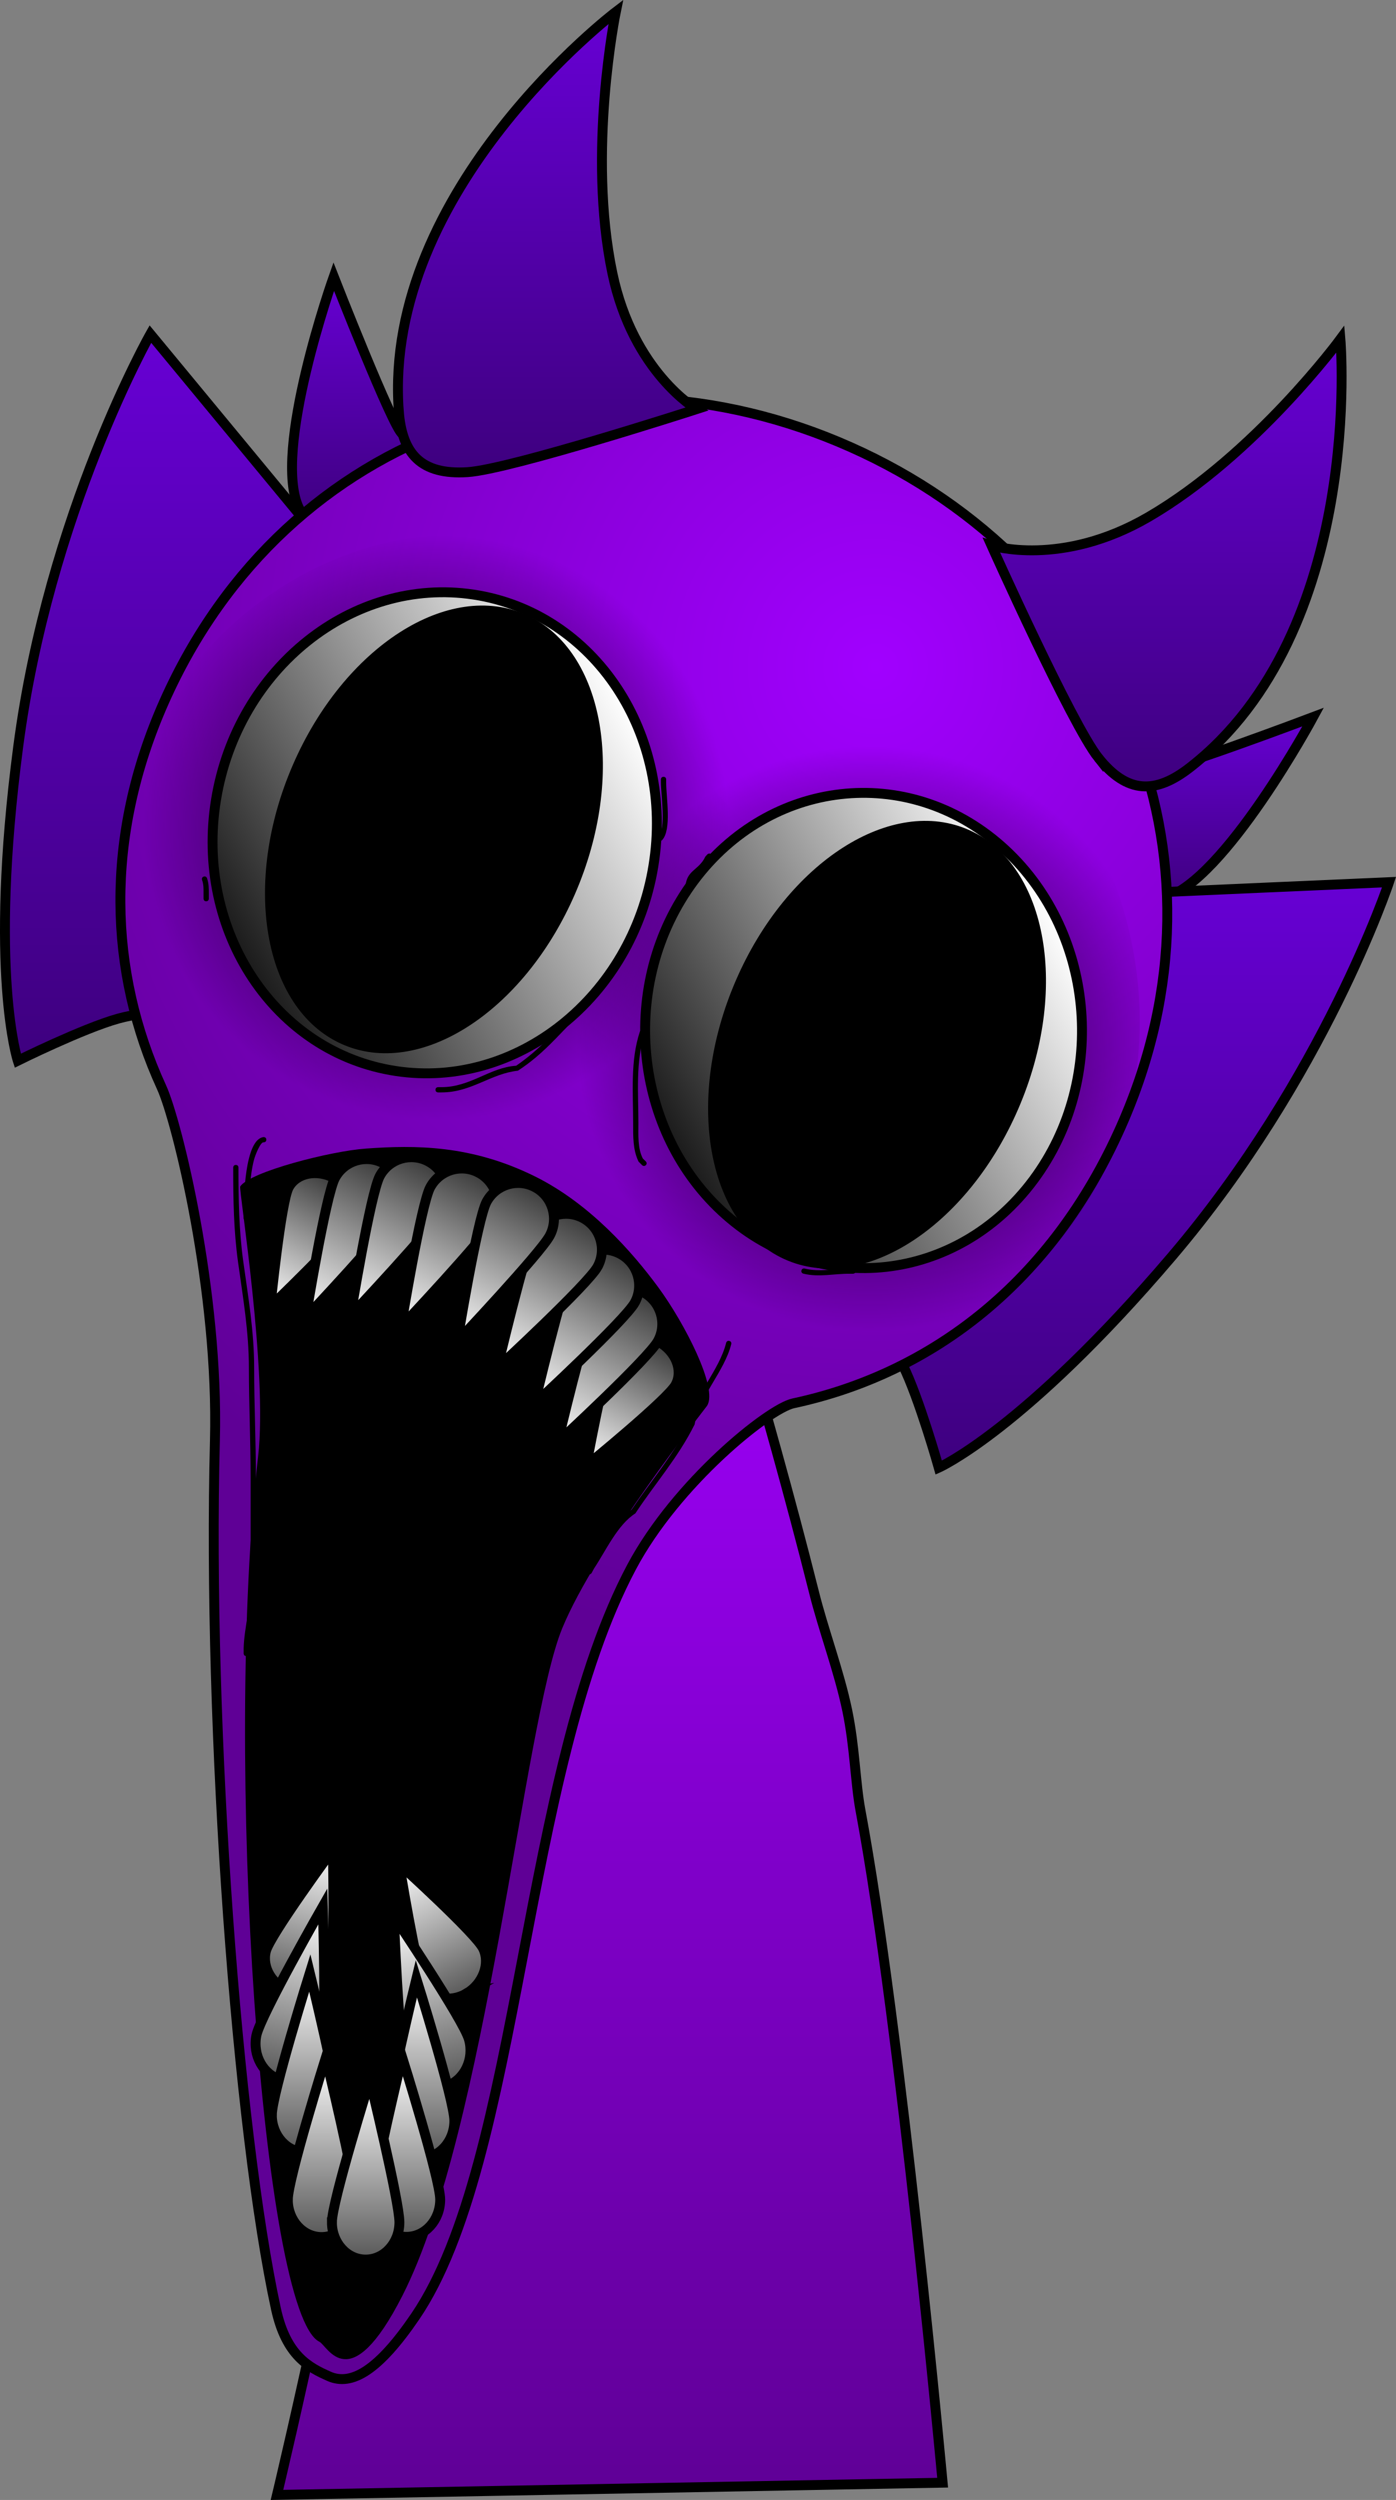
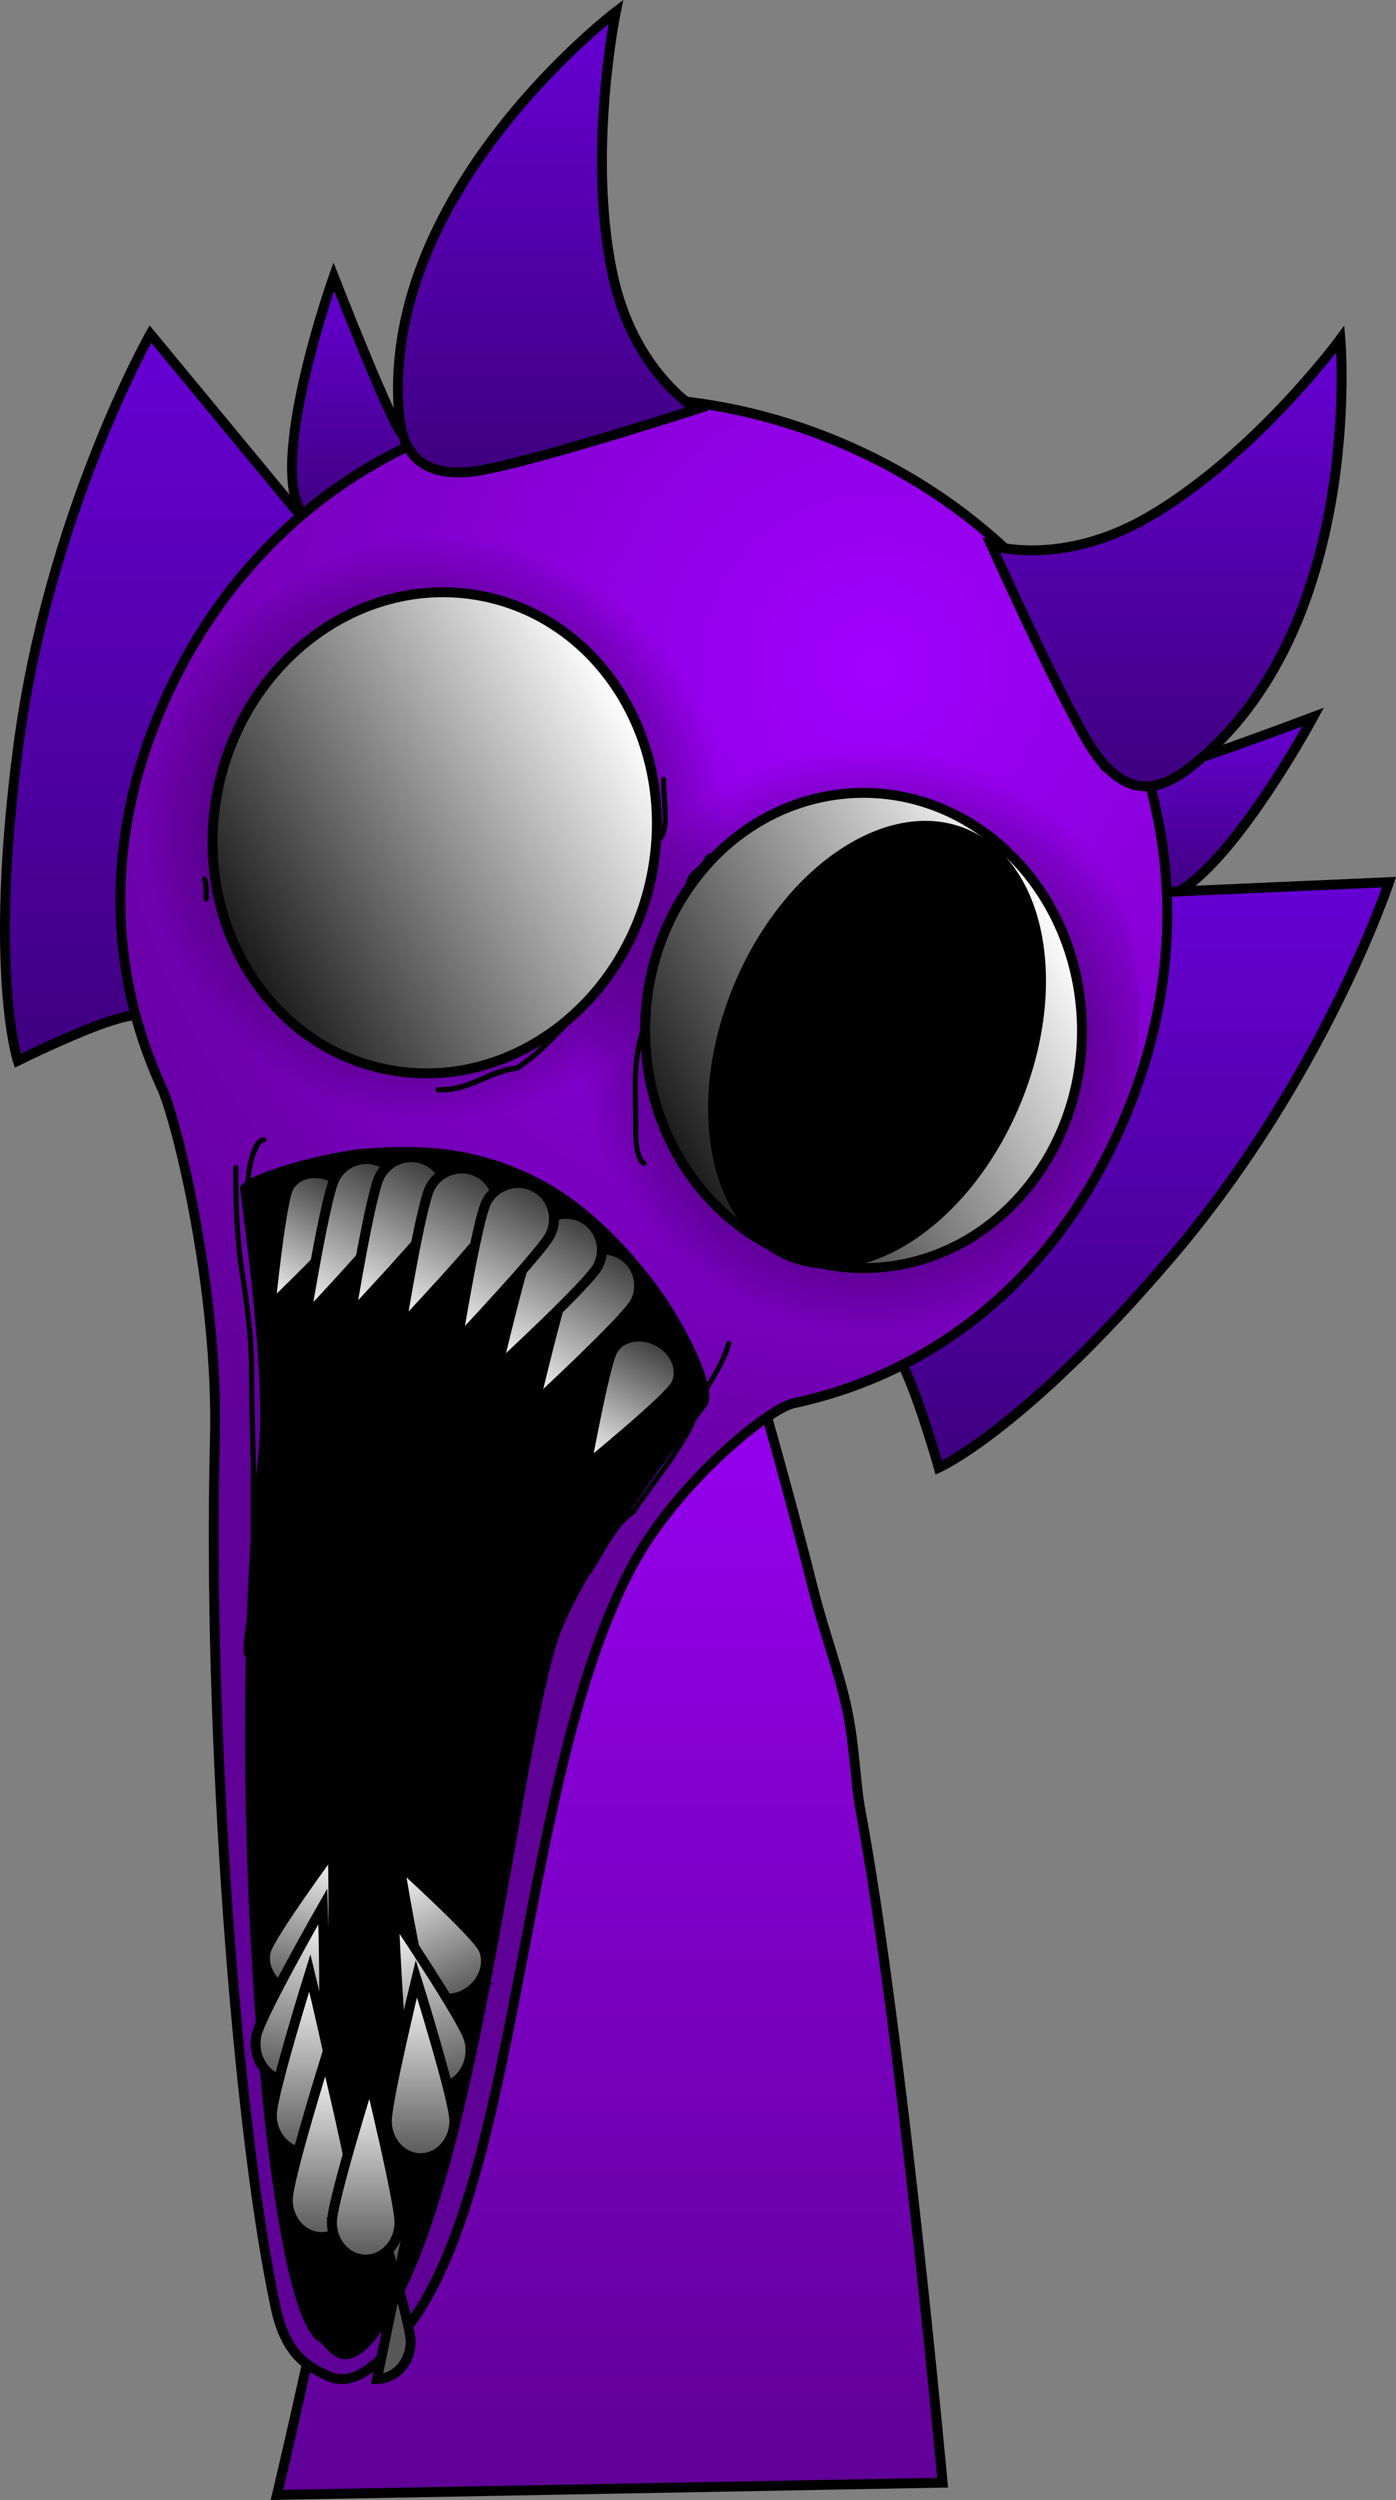
<svg xmlns="http://www.w3.org/2000/svg" version="1.1" width="141.246" height="252.941" viewBox="0,0,141.246,252.941">
  <rect x="0" y="0" width="141.246" height="252.941" fill="#808080" stroke="none" />
  <defs>
    <linearGradient x1="381.486" y1="97.495" x2="381.486" y2="115.866" gradientUnits="userSpaceOnUse" id="color-1">
      <stop offset="0" stop-color="#6700d4" />
      <stop offset="1" stop-color="#3e007f" />
    </linearGradient>
    <linearGradient x1="294.948" y1="52.936" x2="294.948" y2="77.717" gradientUnits="userSpaceOnUse" id="color-2">
      <stop offset="0" stop-color="#6700d4" />
      <stop offset="1" stop-color="#3e007f" />
    </linearGradient>
    <linearGradient x1="371.835" y1="114.201" x2="371.835" y2="173.439" gradientUnits="userSpaceOnUse" id="color-3">
      <stop offset="0" stop-color="#6700d4" />
      <stop offset="1" stop-color="#3e007f" />
    </linearGradient>
    <linearGradient x1="277.608" y1="58.749" x2="277.608" y2="132.267" gradientUnits="userSpaceOnUse" id="color-4">
      <stop offset="0" stop-color="#6700d4" />
      <stop offset="1" stop-color="#3e007f" />
    </linearGradient>
    <linearGradient x1="320.453" y1="147.066" x2="320.453" y2="277.376" gradientUnits="userSpaceOnUse" id="color-5">
      <stop offset="0" stop-color="#a100ff" />
      <stop offset="1" stop-color="#5f0096" />
    </linearGradient>
    <linearGradient x1="316.37" y1="154.254" x2="316.37" y2="177.858" gradientUnits="userSpaceOnUse" id="color-6">
      <stop offset="0" stop-color="#000000" />
      <stop offset="1" stop-color="#000000" stop-opacity="0" />
    </linearGradient>
    <radialGradient cx="347.33" cy="92.39" r="100.221" gradientUnits="userSpaceOnUse" id="color-7">
      <stop offset="0" stop-color="#a100ff" />
      <stop offset="1" stop-color="#5f0096" />
    </radialGradient>
    <radialGradient cx="302.855" cy="108.715" r="29.616" gradientUnits="userSpaceOnUse" id="color-8">
      <stop offset="0" stop-color="#000000" />
      <stop offset="1" stop-color="#000000" stop-opacity="0" />
    </radialGradient>
    <radialGradient cx="346.687" cy="130.07" r="29.616" gradientUnits="userSpaceOnUse" id="color-9">
      <stop offset="0" stop-color="#000000" />
      <stop offset="1" stop-color="#000000" stop-opacity="0" />
    </radialGradient>
    <linearGradient x1="282.485" y1="120.795" x2="322.989" y2="97.621" gradientUnits="userSpaceOnUse" id="color-10">
      <stop offset="0" stop-color="#1a1a1a" />
      <stop offset="1" stop-color="#ffffff" />
    </linearGradient>
    <linearGradient x1="326.515" y1="140.431" x2="365.738" y2="117.99" gradientUnits="userSpaceOnUse" id="color-11">
      <stop offset="0" stop-color="#1a1a1a" />
      <stop offset="1" stop-color="#ffffff" />
    </linearGradient>
    <linearGradient x1="314.121" y1="26.149" x2="314.121" y2="72.747" gradientUnits="userSpaceOnUse" id="color-12">
      <stop offset="0" stop-color="#6700d4" />
      <stop offset="1" stop-color="#3e007f" />
    </linearGradient>
    <linearGradient x1="376.784" y1="59.255" x2="376.784" y2="104.514" gradientUnits="userSpaceOnUse" id="color-13">
      <stop offset="0" stop-color="#6700d4" />
      <stop offset="1" stop-color="#3e007f" />
    </linearGradient>
    <linearGradient x1="318.48" y1="173.457" x2="325.348" y2="160.68" gradientUnits="userSpaceOnUse" id="color-14">
      <stop offset="0" stop-color="#ffffff" />
      <stop offset="1" stop-color="#3b3b3b" />
    </linearGradient>
    <linearGradient x1="315.587" y1="171.075" x2="323.851" y2="155.703" gradientUnits="userSpaceOnUse" id="color-15">
      <stop offset="0" stop-color="#ffffff" />
      <stop offset="1" stop-color="#3b3b3b" />
    </linearGradient>
    <linearGradient x1="313.247" y1="167.189" x2="321.511" y2="151.816" gradientUnits="userSpaceOnUse" id="color-16">
      <stop offset="0" stop-color="#ffffff" />
      <stop offset="1" stop-color="#3b3b3b" />
    </linearGradient>
    <linearGradient x1="309.479" y1="163.564" x2="317.743" y2="148.191" gradientUnits="userSpaceOnUse" id="color-17">
      <stop offset="0" stop-color="#ffffff" />
      <stop offset="1" stop-color="#3b3b3b" />
    </linearGradient>
    <linearGradient x1="285.714" y1="156.927" x2="292.583" y2="144.15" gradientUnits="userSpaceOnUse" id="color-18">
      <stop offset="0" stop-color="#ffffff" />
      <stop offset="1" stop-color="#3b3b3b" />
    </linearGradient>
    <linearGradient x1="289.296" y1="158.026" x2="297.56" y2="142.653" gradientUnits="userSpaceOnUse" id="color-19">
      <stop offset="0" stop-color="#ffffff" />
      <stop offset="1" stop-color="#3b3b3b" />
    </linearGradient>
    <linearGradient x1="293.829" y1="157.834" x2="302.093" y2="142.462" gradientUnits="userSpaceOnUse" id="color-20">
      <stop offset="0" stop-color="#ffffff" />
      <stop offset="1" stop-color="#3b3b3b" />
    </linearGradient>
    <linearGradient x1="298.93" y1="158.978" x2="307.194" y2="143.605" gradientUnits="userSpaceOnUse" id="color-21">
      <stop offset="0" stop-color="#ffffff" />
      <stop offset="1" stop-color="#3b3b3b" />
    </linearGradient>
    <linearGradient x1="304.631" y1="160.443" x2="312.895" y2="145.071" gradientUnits="userSpaceOnUse" id="color-22">
      <stop offset="0" stop-color="#ffffff" />
      <stop offset="1" stop-color="#3b3b3b" />
    </linearGradient>
    <linearGradient x1="299.527" y1="213.325" x2="305.962" y2="226.636" gradientUnits="userSpaceOnUse" id="color-23">
      <stop offset="0" stop-color="#ffffff" />
      <stop offset="1" stop-color="#585858" />
    </linearGradient>
    <linearGradient x1="299.01" y1="218.694" x2="303.97" y2="236.002" gradientUnits="userSpaceOnUse" id="color-24">
      <stop offset="0" stop-color="#ffffff" />
      <stop offset="1" stop-color="#585858" />
    </linearGradient>
    <linearGradient x1="301.309" y1="225.147" x2="301.309" y2="243.302" gradientUnits="userSpaceOnUse" id="color-25">
      <stop offset="0" stop-color="#ffffff" />
      <stop offset="1" stop-color="#585858" />
    </linearGradient>
    <linearGradient x1="299.877" y1="233.111" x2="299.877" y2="251.266" gradientUnits="userSpaceOnUse" id="color-26">
      <stop offset="0" stop-color="#ffffff" />
      <stop offset="1" stop-color="#585858" />
    </linearGradient>
    <linearGradient x1="292.023" y1="211.958" x2="288.127" y2="226.421" gradientUnits="userSpaceOnUse" id="color-27">
      <stop offset="0" stop-color="#ffffff" />
      <stop offset="1" stop-color="#585858" />
    </linearGradient>
    <linearGradient x1="291.001" y1="217.72" x2="287.245" y2="235.395" gradientUnits="userSpaceOnUse" id="color-28">
      <stop offset="0" stop-color="#ffffff" />
      <stop offset="1" stop-color="#585858" />
    </linearGradient>
    <linearGradient x1="289.672" y1="224.56" x2="289.672" y2="242.714" gradientUnits="userSpaceOnUse" id="color-29">
      <stop offset="0" stop-color="#ffffff" />
      <stop offset="1" stop-color="#585858" />
    </linearGradient>
    <linearGradient x1="291.288" y1="233.133" x2="291.288" y2="251.288" gradientUnits="userSpaceOnUse" id="color-30">
      <stop offset="0" stop-color="#ffffff" />
      <stop offset="1" stop-color="#585858" />
    </linearGradient>
    <linearGradient x1="295.751" y1="235.411" x2="295.751" y2="253.566" gradientUnits="userSpaceOnUse" id="color-31">
      <stop offset="0" stop-color="#ffffff" />
      <stop offset="1" stop-color="#585858" />
    </linearGradient>
  </defs>
  <g transform="translate(-258.753,-24.947)">
    <g data-paper-data="{&quot;isPaintingLayer&quot;:true}" fill-rule="nonzero" stroke-linecap="butt" stroke-linejoin="miter" stroke-miterlimit="10" stroke-dasharray="" stroke-dashoffset="0" style="mix-blend-mode: normal">
      <path d="M371.608,111.266c-0.923,-3.951 0.987,-8.82 0.987,-8.82c0,0 0.881,-0.076 2.56,0.56c0.944,0.358 16.461,-5.511 16.461,-5.511c0,0 -8.933,16.576 -15.082,18.333c-1.426,0.375 -4.343,-2.068 -4.925,-4.562z" data-paper-data="{&quot;index&quot;:null}" fill="url(#color-1)" stroke="#000000" stroke-width="1" />
      <path d="M289.026,76.417c-2.819,-5.741 3.493,-23.481 3.493,-23.481c0,0 6.047,15.448 6.945,15.909c1.597,0.819 2.131,1.524 2.131,1.524c0,0 -2.333,4.681 -5.883,6.644c-2.241,1.239 -6.009,0.713 -6.686,-0.597z" fill="url(#color-2)" stroke="#000000" stroke-width="1" />
      <path d="M344.373,154.639l20.432,-38.921l34.49,-1.517c0,0 -6.552,19.756 -21.988,37.882c-14.936,17.538 -23.572,21.357 -23.572,21.357c0,0 -1.99,-7.062 -3.643,-10.383c-1.437,-2.885 -5.719,-8.417 -5.719,-8.417z" data-paper-data="{&quot;index&quot;:null}" fill="url(#color-3)" stroke="#000000" stroke-width="1" />
      <path d="M270.699,128.01c-3.572,0.999 -10.147,4.257 -10.147,4.257c0,0 -2.955,-8.969 0.047,-31.808c3.102,-23.605 13.37,-41.71 13.37,-41.71l21.994,26.61l-15.185,41.252c0,0 -6.976,0.531 -10.08,1.399z" data-paper-data="{&quot;index&quot;:null}" fill="url(#color-4)" stroke="#000000" stroke-width="1" />
      <path d="M286.777,277.376c0,0 9.18,-38.394 11.291,-58.662c1.948,-18.699 0.927,-58.617 0.927,-58.617l31.078,-13.031c0,0 6.147,19.504 11.049,39.014c0.968,3.854 2.536,7.997 3.35,11.911c0.778,3.742 0.812,7.275 1.347,10.148c4.082,21.901 8.309,68 8.309,68z" fill="url(#color-5)" stroke="#000000" stroke-width="1" />
      <path d="M299.173,172.497c0.493,-5.247 0.557,-11.298 0.557,-11.298l31.333,-6.945c0,0 1.077,5.288 2.392,10.512c2.656,10.558 -35.343,19.024 -34.281,7.731z" fill="url(#color-6)" stroke="none" stroke-width="0" />
      <path d="M275.361,95.949c12.352,-27.805 42.677,-37.659 69.408,-25.784c26.731,11.875 39.747,40.984 27.394,68.789c-6.959,15.665 -19.09,24.965 -33.136,27.977c-2.527,0.542 -11.837,8.065 -16.345,16.52c-11.081,20.781 -11.217,60.151 -21.909,75.865c-3.698,5.435 -6.434,7.08 -8.737,6.057c-2.002,-0.89 -4.33,-2.061 -5.363,-6.821c-3.91,-18.02 -6.945,-58.561 -6.175,-87.872c0.396,-15.067 -3.825,-32.293 -5.396,-35.718c-5.34,-11.644 -5.863,-25.231 0.259,-39.013z" fill="url(#color-7)" stroke="#000000" stroke-width="1" />
      <path d="M338.706,109.978c-2.642,16.199 -29.069,35.11 -43.941,32.861c-14.871,-2.249 -25.28,-20.841 -22.638,-37.04c2.642,-16.199 20.641,-28.664 35.512,-26.415c14.871,2.249 33.709,14.395 31.067,30.594z" fill="url(#color-8)" stroke="none" stroke-width="0" />
      <path d="M373.613,134.143c-2.642,16.199 -19.814,31.804 -34.685,29.555c-14.871,-2.249 -26.107,-24.972 -23.464,-41.171c2.642,-16.199 22.128,-28.499 36.999,-26.25c14.871,2.249 23.793,21.667 21.151,37.866z" fill="url(#color-9)" stroke="none" stroke-width="0" />
      <path d="M324.864,112.555c-2.171,13.312 -13.838,22.604 -26.058,20.756c-12.22,-1.848 -20.367,-14.138 -18.196,-27.45c2.171,-13.312 13.838,-22.604 26.058,-20.756c12.22,1.848 20.367,14.138 18.196,27.45z" fill="url(#color-10)" stroke="#000000" stroke-width="1" />
      <path d="M360.029,110.531c9.488,8.359 10.955,23.499 3.277,33.815c-7.678,10.316 -21.594,11.902 -31.082,3.543c-9.488,-8.359 -10.955,-23.499 -3.277,-33.815c7.678,-10.316 21.594,-11.902 31.082,-3.543z" data-paper-data="{&quot;index&quot;:null}" fill="url(#color-11)" stroke="#000000" stroke-width="1" />
-       <path d="M293.267,130.551c-7.887,-3.597 -10.076,-16.221 -4.889,-28.198c5.187,-11.977 15.785,-18.77 23.672,-15.174c7.887,3.597 10.076,16.221 4.889,28.198c-5.187,11.977 -15.785,18.77 -23.672,15.174z" fill="#000000" stroke="none" stroke-width="0" />
      <path d="M299.099,66.501c-1.64,-22.43 21.96,-40.352 21.96,-40.352c0,0 -2.911,14.23 -0.342,26.459c2.101,10.003 8.509,13.737 8.509,13.737c0,0 -18.863,6.106 -23.187,6.375c-4.679,0.292 -6.619,-1.831 -6.939,-6.22z" fill="url(#color-12)" stroke="#000000" stroke-width="1" />
      <path d="M369.884,101.62c-2.698,-3.389 -10.812,-21.48 -10.812,-21.48c0,0 7.066,2.252 15.897,-2.895c10.797,-6.292 19.405,-17.991 19.405,-17.991c0,0 2.521,29.526 -15.223,43.345c-3.472,2.704 -6.347,2.688 -9.267,-0.98z" data-paper-data="{&quot;index&quot;:null}" fill="url(#color-13)" stroke="#000000" stroke-width="1" />
      <path d="M338.099,152.335c-7.887,-3.597 -10.076,-16.221 -4.889,-28.198c5.187,-11.977 15.785,-18.77 23.672,-15.174c7.887,3.597 10.076,16.221 4.889,28.198c-5.187,11.977 -15.785,18.77 -23.672,15.174z" fill="#000000" stroke="none" stroke-width="0" />
      <path d="M330.294,167.18c-0.183,0.282 -11.244,14.214 -14.654,22.51c-3.927,9.553 -7.617,50.753 -16.186,67.556c-5.329,10.449 -7.536,5.055 -8.384,4.635c-5.799,-2.867 -9.696,-59.245 -6.203,-89.558c0.999,-8.67 -1.978,-27.071 -1.81,-27.33c0.962,-1.481 9.131,-3.583 12.733,-3.838c4.972,-0.353 10.614,-0.384 17.071,2.809c5.575,2.757 9.881,7.674 12.503,11.241c2.615,3.558 6.072,10.215 4.928,11.975z" fill="#000000" stroke="none" stroke-width="0" />
      <g data-paper-data="{&quot;index&quot;:null}" stroke="#000000" stroke-width="1">
        <path d="M327.115,165.052c-0.788,1.466 -9.035,8.19 -9.035,8.19c0,0 1.858,-10.158 2.646,-11.625c0.788,-1.466 2.857,-1.886 4.622,-0.938c1.764,0.948 2.555,2.906 1.767,4.372z" data-paper-data="{&quot;index&quot;:null}" fill="url(#color-14)" />
-         <path d="M325.329,160.614c-0.948,1.764 -10.14,10.246 -10.14,10.246c0,0 2.803,-11.917 3.752,-13.681c0.948,-1.764 3.147,-2.425 4.911,-1.477c1.764,0.948 2.425,3.147 1.477,4.911z" data-paper-data="{&quot;index&quot;:null}" fill="url(#color-15)" />
        <path d="M322.988,156.728c-0.948,1.764 -10.14,10.246 -10.14,10.246c0,0 2.803,-11.917 3.752,-13.681c0.948,-1.764 3.147,-2.425 4.911,-1.477c1.764,0.948 2.425,3.147 1.477,4.911z" data-paper-data="{&quot;index&quot;:null}" fill="url(#color-16)" />
        <path d="M319.22,153.103c-0.948,1.764 -10.14,10.246 -10.14,10.246c0,0 2.803,-11.917 3.752,-13.681c0.948,-1.764 3.147,-2.425 4.911,-1.477c1.764,0.948 2.425,3.147 1.477,4.911z" data-paper-data="{&quot;index&quot;:null}" fill="url(#color-17)" />
        <path d="M292.583,144.15c1.764,0.948 2.555,2.906 1.767,4.372c-0.788,1.466 -8.236,8.62 -8.236,8.62c0,0 1.06,-10.588 1.848,-12.054c0.788,-1.466 2.857,-1.886 4.622,-0.938z" fill="url(#color-18)" />
        <path d="M297.56,142.653c1.764,0.948 2.425,3.147 1.477,4.911c-0.948,1.764 -9.342,10.676 -9.342,10.676c0,0 2.005,-12.346 2.953,-14.11c0.948,-1.764 3.147,-2.425 4.911,-1.477z" fill="url(#color-19)" />
        <path d="M302.093,142.462c1.764,0.948 2.425,3.147 1.477,4.911c-0.948,1.764 -9.342,10.676 -9.342,10.676c0,0 2.005,-12.346 2.953,-14.11c0.948,-1.764 3.147,-2.425 4.911,-1.477z" fill="url(#color-20)" />
        <path d="M307.194,143.605c1.764,0.948 2.425,3.147 1.477,4.911c-0.948,1.764 -9.342,10.676 -9.342,10.676c0,0 2.005,-12.346 2.953,-14.11c0.948,-1.764 3.147,-2.425 4.911,-1.477z" fill="url(#color-21)" />
        <path d="M312.895,145.071c1.764,0.948 2.425,3.147 1.477,4.911c-0.948,1.764 -9.342,10.676 -9.342,10.676c0,0 2.005,-12.346 2.953,-14.11c0.948,-1.764 3.147,-2.425 4.911,-1.477z" fill="url(#color-22)" />
      </g>
      <g stroke="#000000" stroke-width="1">
        <path d="M305.962,226.636c-1.664,0.981 -3.611,0.539 -4.35,-0.989c-0.738,-1.528 -2.462,-12.1 -2.462,-12.1c0,0 7.749,7.018 8.487,8.546c0.738,1.528 -0.012,3.561 -1.676,4.543z" data-paper-data="{&quot;index&quot;:null}" fill="url(#color-23)" />
        <path d="M303.97,236.002c-1.798,0.629 -3.718,-0.472 -4.287,-2.458c-0.569,-1.986 -1.08,-14.708 -1.08,-14.708c0,0 7.023,10.445 7.592,12.431c0.569,1.986 -0.427,4.106 -2.226,4.735z" data-paper-data="{&quot;index&quot;:null}" fill="url(#color-24)" />
        <path d="M301.309,243.302c-1.886,0 -3.415,-1.689 -3.415,-3.772c0,-2.083 2.988,-14.382 2.988,-14.382c0,0 3.842,12.299 3.842,14.382c0,2.083 -1.529,3.772 -3.415,3.772z" data-paper-data="{&quot;index&quot;:null}" fill="url(#color-25)" />
-         <path d="M299.877,251.266c-1.886,0 -3.415,-1.689 -3.415,-3.772c0,-2.083 2.988,-14.382 2.988,-14.382c0,0 3.842,12.299 3.842,14.382c0,2.083 -1.529,3.772 -3.415,3.772z" data-paper-data="{&quot;index&quot;:null}" fill="url(#color-26)" />
+         <path d="M299.877,251.266c-1.886,0 -3.415,-1.689 -3.415,-3.772c0,0 3.842,12.299 3.842,14.382c0,2.083 -1.529,3.772 -3.415,3.772z" data-paper-data="{&quot;index&quot;:null}" fill="url(#color-26)" />
        <path d="M285.663,222.34c0.447,-1.66 6.769,-10.248 6.769,-10.248c0,0 0.225,10.739 -0.222,12.399c-0.447,1.66 -2.275,2.524 -4.083,1.93c-1.808,-0.594 -2.911,-2.421 -2.464,-4.081z" fill="url(#color-27)" />
        <path d="M284.701,230.86c0.431,-2.028 6.716,-13.032 6.716,-13.032c0,0 0.365,12.728 -0.066,14.756c-0.431,2.028 -2.269,3.287 -4.105,2.811c-1.836,-0.476 -2.976,-2.506 -2.545,-4.535z" fill="url(#color-28)" />
        <path d="M286.257,238.942c0,-2.083 3.842,-14.382 3.842,-14.382c0,0 2.988,12.299 2.988,14.382c0,2.083 -1.529,3.772 -3.415,3.772c-1.886,0 -3.415,-1.689 -3.415,-3.772z" fill="url(#color-29)" />
        <path d="M287.873,247.516c0,-2.083 3.842,-14.382 3.842,-14.382c0,0 2.988,12.299 2.988,14.382c0,2.083 -1.529,3.772 -3.415,3.772c-1.886,0 -3.415,-1.689 -3.415,-3.772z" fill="url(#color-30)" />
        <path d="M292.336,249.793c0,-2.083 3.842,-14.382 3.842,-14.382c0,0 2.988,12.299 2.988,14.382c0,2.083 -1.529,3.772 -3.415,3.772c-1.886,0 -3.415,-1.689 -3.415,-3.772z" fill="url(#color-31)" />
      </g>
      <path d="M324.094,142.835c-0.188,0.188 -0.376,0 -0.376,0l-0.358,-0.363c-0.58,-1.183 -0.546,-2.56 -0.546,-3.884c0,-3.076 -0.294,-6.327 0.675,-9.247c0,0 0.084,-0.253 0.337,-0.168c0.253,0.084 0.168,0.337 0.168,0.337c-0.955,2.855 -0.647,6.068 -0.647,9.079c0,1.167 -0.089,2.539 0.446,3.572l0.303,0.298c0,0 0.188,0.188 0,0.376z" fill="#000000" stroke="none" stroke-width="0.5" />
      <path d="M302.816,135.209c0,-0.266 0.266,-0.266 0.266,-0.266h0.331c2.95,0 4.881,-1.991 7.566,-2.168c2.407,-1.659 3.864,-3.411 5.797,-5.356c0,0 0.188,-0.188 0.376,0c0.188,0.188 0,0.376 0,0.376c-1.983,1.972 -3.477,3.841 -5.996,5.481c-2.784,0.304 -4.687,2.199 -7.744,2.199h-0.331c0,0 -0.266,0 -0.266,-0.266z" fill="#000000" stroke="none" stroke-width="0.5" />
-       <path d="M345.327,153.554c0,0.266 -0.266,0.266 -0.266,0.266h-0.331c-1.553,-0.019 -3.11,0.385 -4.692,-0.008c0,0 -0.258,-0.065 -0.194,-0.323c0.065,-0.258 0.323,-0.194 0.323,-0.194c1.527,0.385 3.059,0.006 4.563,-0.008h0.331c0,0 0.266,0 0.266,0.266z" fill="#000000" stroke="none" stroke-width="0.5" />
      <path d="M279.614,116.139c-0.266,0 -0.266,-0.266 -0.266,-0.266v-0.496c0,-0.527 0.02,-0.902 -0.152,-1.403c0,0 -0.084,-0.253 0.168,-0.337c0.253,-0.084 0.337,0.168 0.337,0.168c0.183,0.56 0.179,0.988 0.179,1.572v0.496c0,0 0,0.266 -0.266,0.266z" fill="#000000" stroke="none" stroke-width="0.5" />
      <path d="M325.889,103.542c0.266,0 0.266,0.266 0.266,0.266v0.331c0,1.466 0.576,4.75 -0.409,5.807c0,0 -0.188,0.188 -0.376,0c-0.188,-0.188 0,-0.376 0,-0.376c0.798,-0.714 0.253,-4.29 0.253,-5.431v-0.331c0,0 0,-0.266 0.266,-0.266z" fill="#000000" stroke="none" stroke-width="0.5" />
      <path d="M330.705,111.388c0.188,0.188 0,0.376 0,0.376l-0.115,0.096c-0.711,1.347 -1.955,1.311 -1.955,3.021c0,0 0,0.266 -0.266,0.266c-0.266,0 -0.266,-0.266 -0.266,-0.266c0,-1.929 1.347,-1.814 2.011,-3.259l0.215,-0.234c0,0 0.188,-0.188 0.376,0z" fill="#000000" stroke="none" stroke-width="0.5" />
      <path d="M283.672,148.454c-0.266,0 -0.266,-0.266 -0.266,-0.266v-0.352c0,-1.557 0.096,-7.652 2.028,-7.843c0,0 0.266,0 0.266,0.266c0,0.266 -0.266,0.266 -0.266,0.266c-0.32,-0.082 -0.867,1.325 -0.974,1.733c-0.433,1.647 -0.522,3.843 -0.522,5.578v0.352c0,0 0,0.266 -0.266,0.266z" fill="#000000" stroke="none" stroke-width="0.5" />
      <path d="M318.26,184.193c-0.235,-0.125 -0.11,-0.36 -0.11,-0.36l0.24,-0.449c1.226,-1.837 2.437,-4.499 4.271,-5.692c1.976,-2.927 4.21,-5.502 5.868,-8.795c0.543,-2.895 3.001,-5.294 3.695,-8.086c0,0 0.065,-0.258 0.323,-0.194c0.258,0.065 0.194,0.323 0.194,0.323c-0.706,2.808 -3.213,5.209 -3.706,8.125c-1.68,3.376 -4.019,5.994 -6,9.007c-1.791,1.125 -3.003,3.808 -4.187,5.585l-0.227,0.427c0,0 -0.125,0.235 -0.36,0.11z" fill="#000000" stroke="none" stroke-width="0.5" />
      <path d="M283.672,192.506c-0.266,0 -0.266,-0.266 -0.266,-0.266l0,-0.531c0.059,-2.103 0.705,-4.134 0.705,-6.326c0,-3.639 0,-7.278 0,-10.917c0,-3.723 -0.176,-7.416 -0.176,-11.124c0,-3.655 -0.597,-7.1 -1.098,-10.706c-0.443,-3.194 -0.488,-6.338 -0.488,-9.558c0,0 0,-0.266 0.266,-0.266c0.266,0 0.266,0.266 0.266,0.266c0,3.196 0.044,6.315 0.483,9.485c0.503,3.63 1.103,7.1 1.103,10.779c0,3.708 0.176,7.401 0.176,11.124c0,3.639 0,7.278 0,10.917c0,2.175 -0.68,4.254 -0.705,6.331l0,0.526c0,0 0,0.266 -0.266,0.266z" fill="#000000" stroke="none" stroke-width="0.5" />
    </g>
  </g>
</svg>